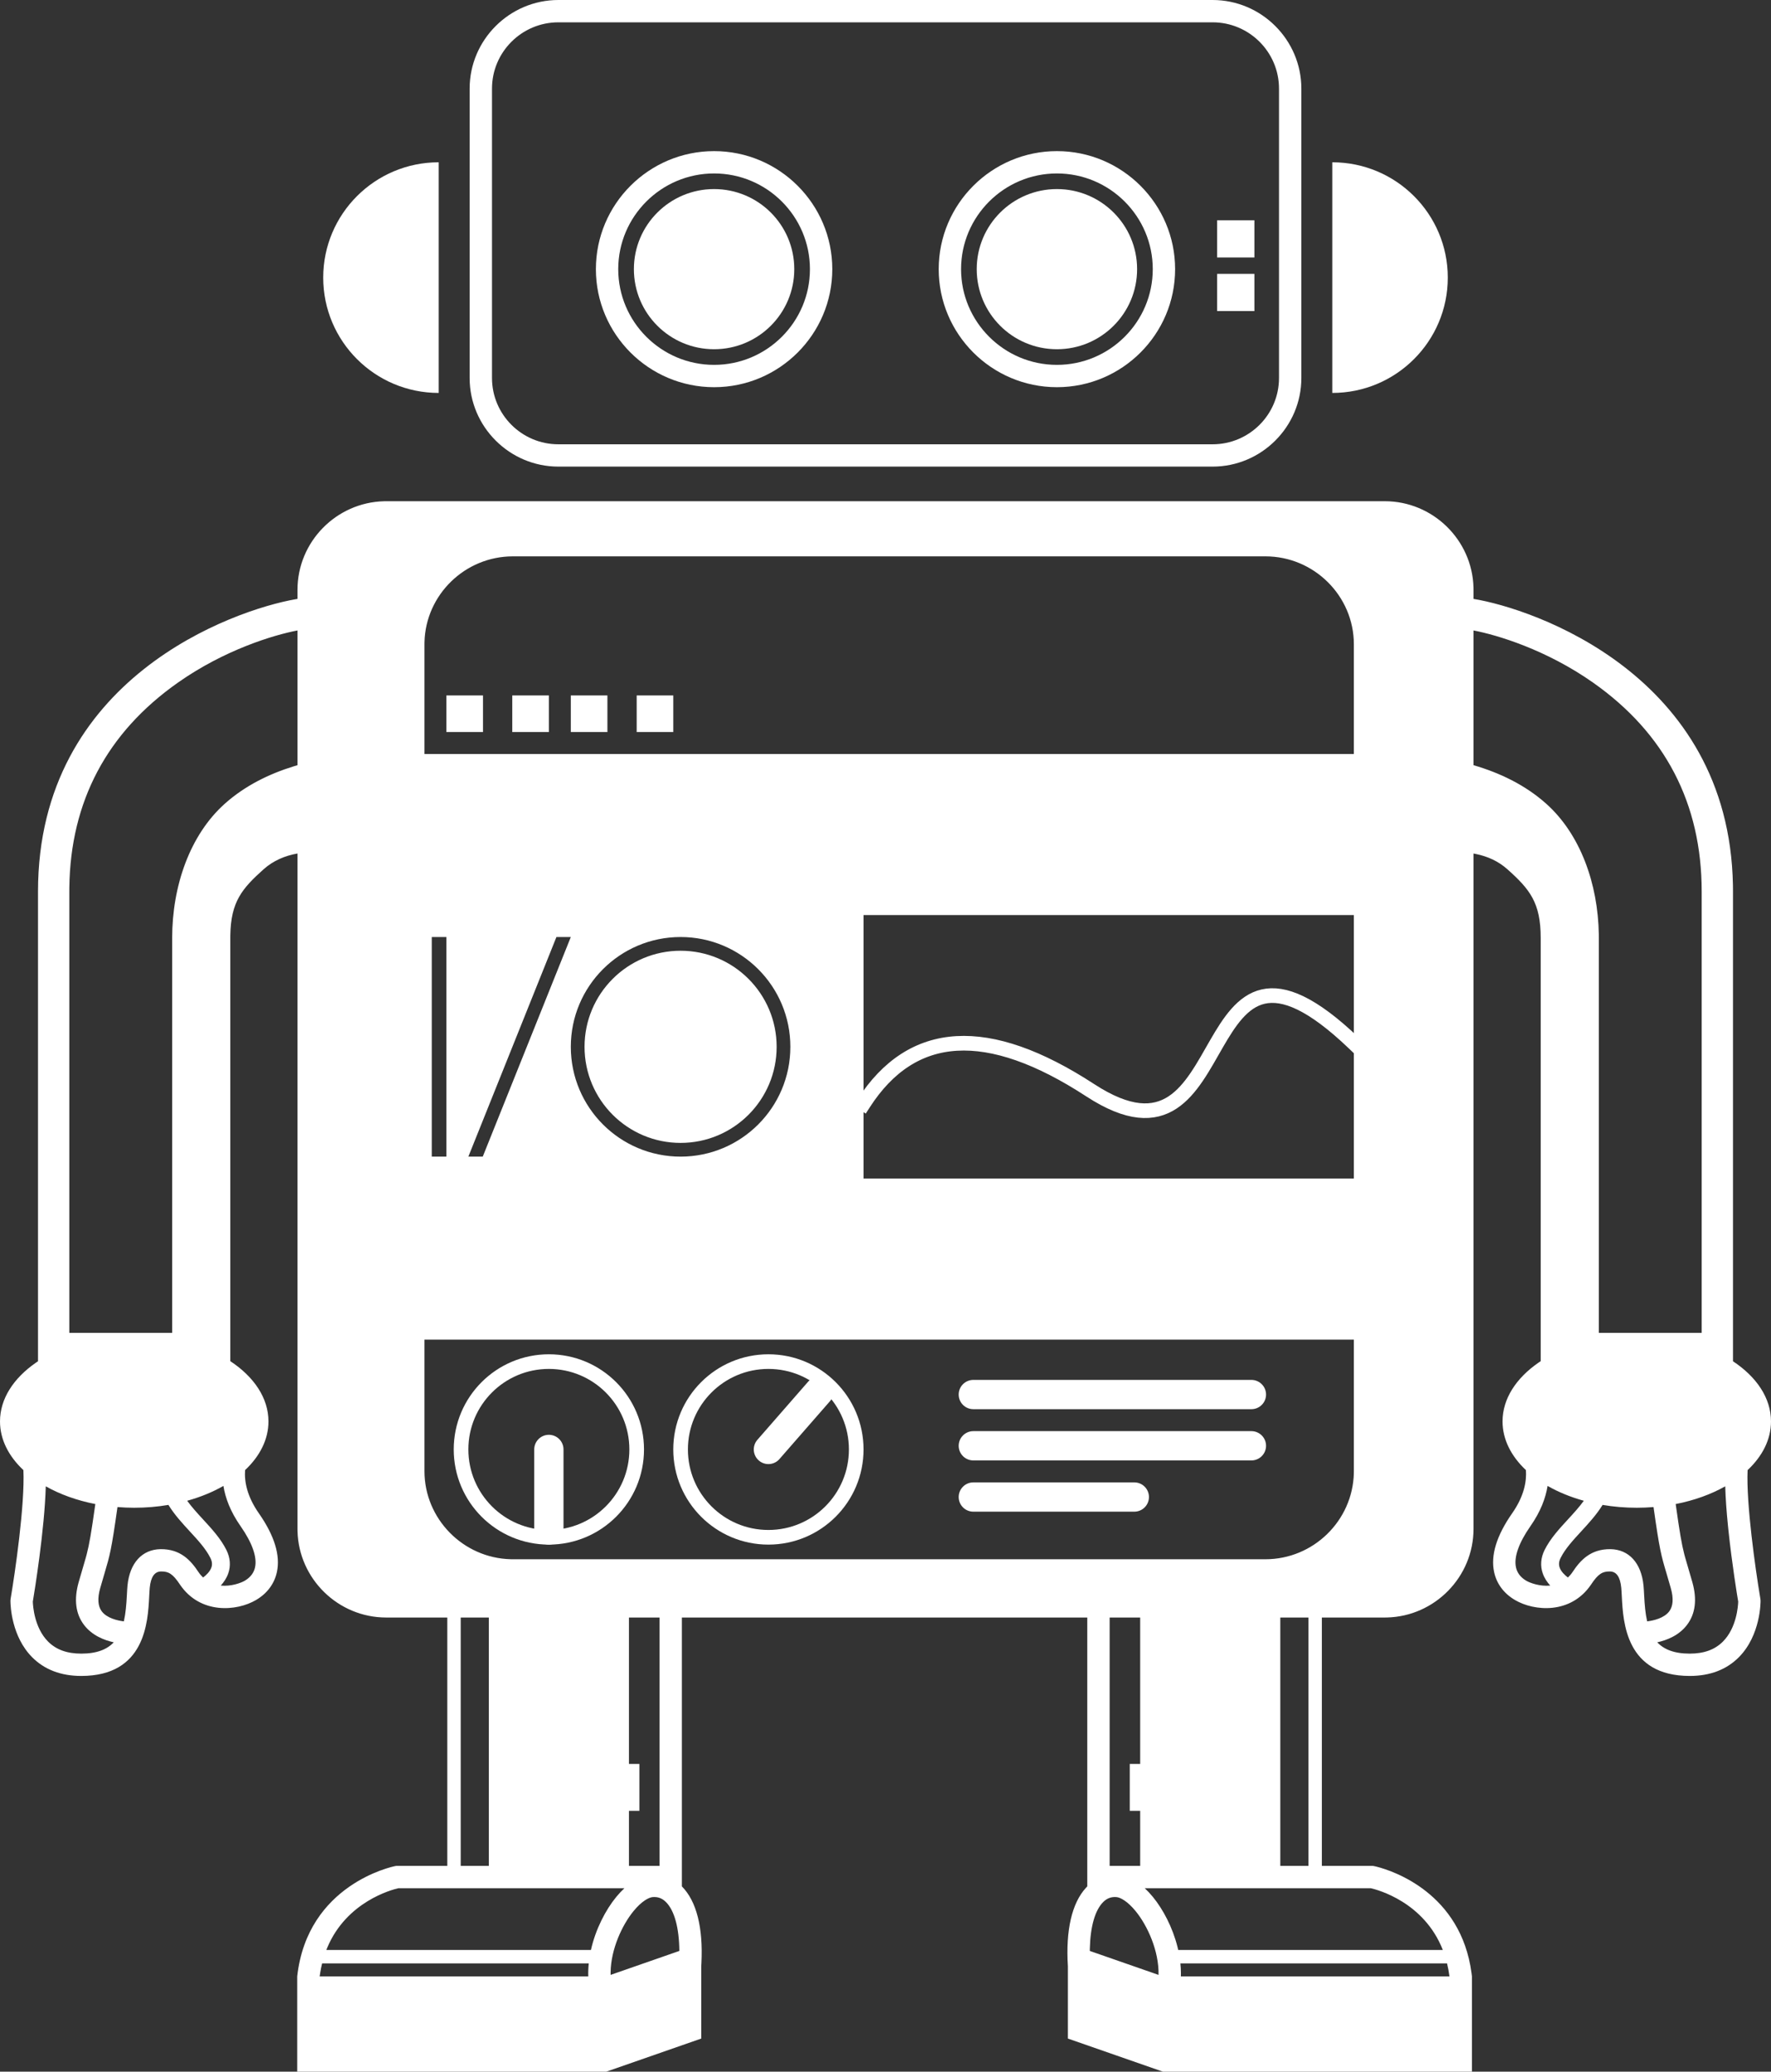
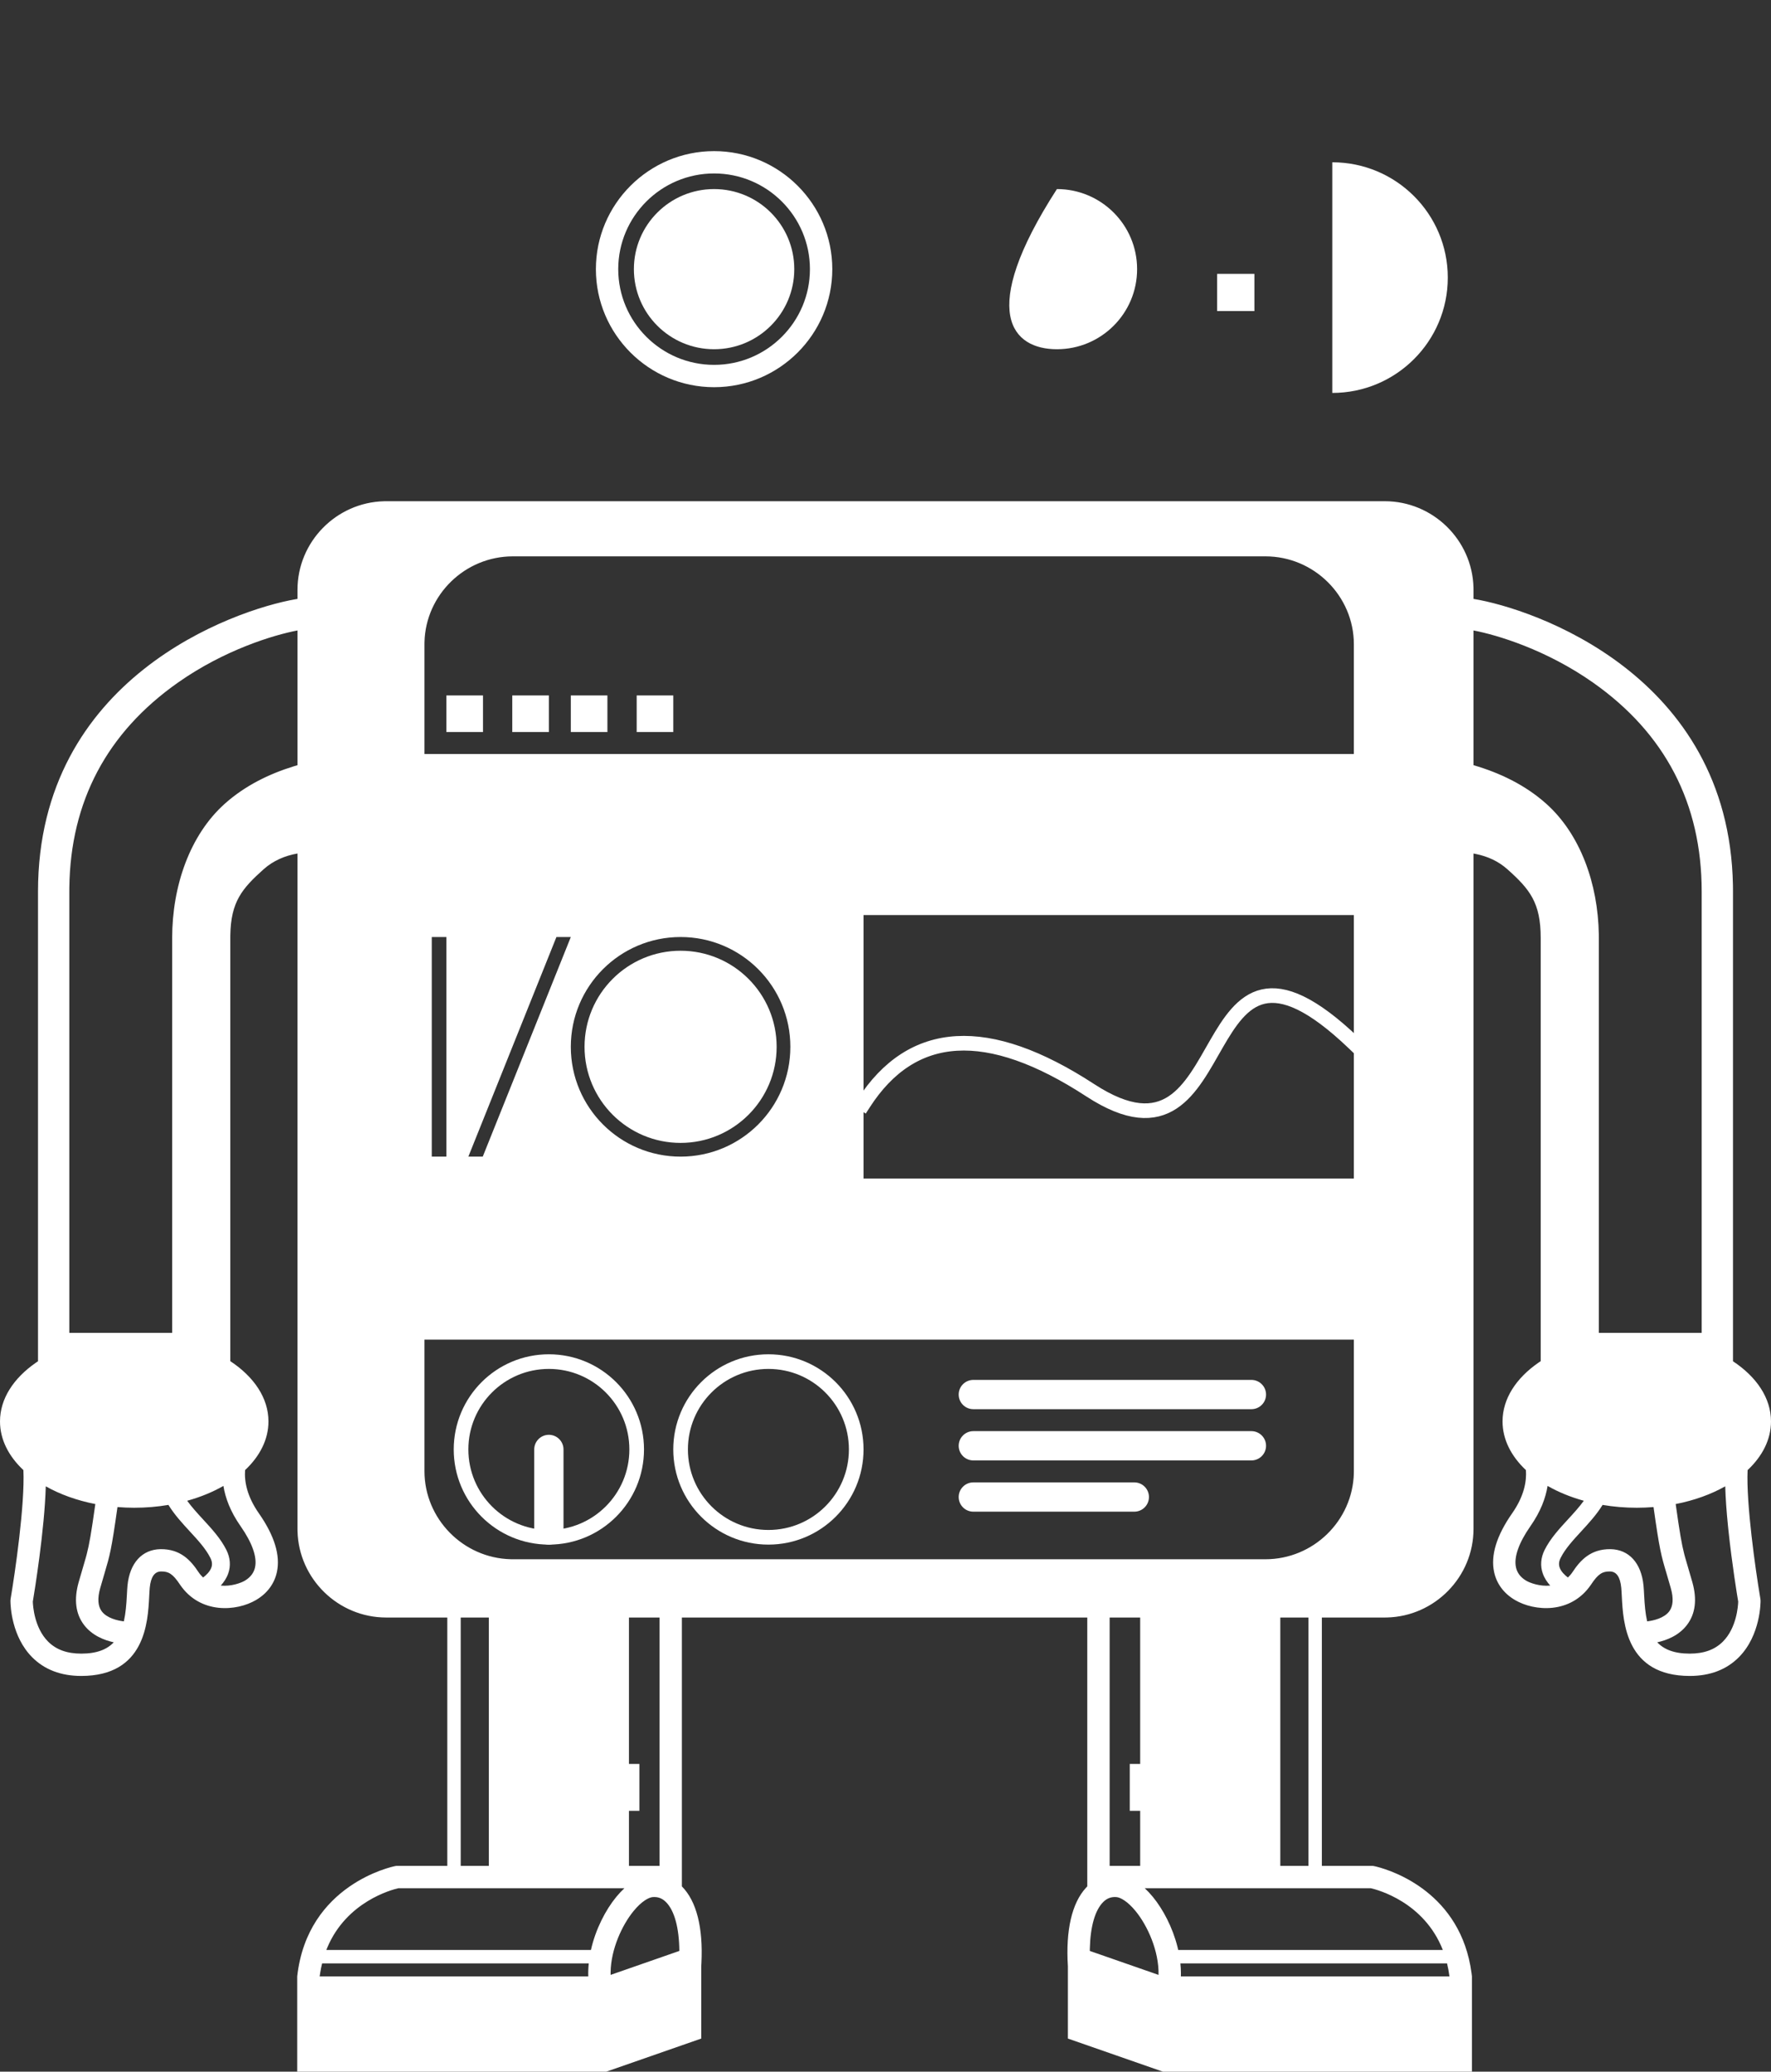
<svg xmlns="http://www.w3.org/2000/svg" width="242px" height="283px" viewBox="0 0 242 283" version="1.1">
  <rect x="0" y="0" width="242" height="283" fill="#333333" stroke="none" />
  <title>Robot-Edit</title>
  <g id="Robot-Edit" stroke="none" stroke-width="1" fill="none" fill-rule="evenodd">
    <g id="Group">
      <polygon id="Fill-1" fill="#ffffff" points="61 100 66 100 66 95 61 95" />
      <polygon id="Fill-2" fill="#ffffff" points="70 100 75 100 75 95 70 95" />
      <polygon id="Fill-3" fill="#ffffff" points="78 100 83 100 83 95 78 95" />
      <polygon id="Fill-4" fill="#ffffff" points="87 100 92 100 92 95 87 95" />
-       <path d="M59.947,53.677 L59.947,22.169 C51.232,22.169 44.166,29.222 44.166,37.923 C44.166,46.624 51.232,53.677 59.947,53.677" id="Fill-5" fill="#ffffff" />
      <path d="M197.834,37.923 C197.834,29.222 190.768,22.169 182.052,22.169 L182.052,53.677 C190.768,53.677 197.834,46.624 197.834,37.923" id="Fill-7" fill="#ffffff" />
      <path d="M97.579,23.694 C104.8,23.694 110.674,29.559 110.674,36.768 C110.674,43.977 104.8,49.842 97.579,49.842 C90.356,49.842 84.48,43.977 84.48,36.768 C84.48,29.559 90.356,23.694 97.579,23.694 M97.579,52.892 C106.484,52.892 113.729,45.659 113.729,36.768 C113.729,27.877 106.484,20.644 97.579,20.644 C88.671,20.644 81.425,27.877 81.425,36.768 C81.425,45.659 88.671,52.892 97.579,52.892" id="Fill-9" fill="#ffffff" />
      <path d="M97.577,47.707 C103.629,47.707 108.535,42.81 108.535,36.768 C108.535,30.726 103.629,25.828 97.577,25.828 C91.526,25.828 86.618,30.726 86.618,36.768 C86.618,42.81 91.526,47.707 97.577,47.707" id="Fill-11" fill="#ffffff" />
-       <path d="M144.424,23.694 C151.644,23.694 157.52,29.559 157.52,36.768 C157.52,43.977 151.644,49.842 144.424,49.842 C137.202,49.842 131.326,43.977 131.326,36.768 C131.326,29.559 137.202,23.694 144.424,23.694 M144.424,52.892 C153.329,52.892 160.575,45.659 160.575,36.768 C160.575,27.877 153.329,20.644 144.424,20.644 C135.517,20.644 128.271,27.877 128.271,36.768 C128.271,45.659 135.517,52.892 144.424,52.892" id="Fill-13" fill="#ffffff" />
-       <path d="M144.423,47.707 C150.475,47.707 155.381,42.81 155.381,36.768 C155.381,30.726 150.475,25.828 144.423,25.828 C138.371,25.828 133.464,30.726 133.464,36.768 C133.464,42.81 138.371,47.707 144.423,47.707" id="Fill-15" fill="#ffffff" />
-       <polygon id="Fill-17" fill="#ffffff" points="166.317 35.174 171.409 35.174 171.409 30.091 166.317 30.091" />
+       <path d="M144.423,47.707 C150.475,47.707 155.381,42.81 155.381,36.768 C155.381,30.726 150.475,25.828 144.423,25.828 C133.464,42.81 138.371,47.707 144.423,47.707" id="Fill-15" fill="#ffffff" />
      <polygon id="Fill-19" fill="#ffffff" points="166.317 42.494 171.409 42.494 171.409 37.412 166.317 37.412" />
-       <path d="M67.23,12.104 C67.23,7.111 71.299,3.05 76.299,3.05 L165.7,3.05 C170.702,3.05 174.77,7.111 174.77,12.104 L174.77,51.638 C174.77,56.63 170.702,60.692 165.7,60.692 L76.299,60.692 C71.299,60.692 67.23,56.63 67.23,51.638 L67.23,12.104 Z M76.299,63.741 L165.7,63.741 C172.369,63.741 177.825,58.295 177.825,51.638 L177.825,12.104 C177.825,5.446 172.369,0 165.7,0 L76.299,0 C69.631,0 64.175,5.446 64.175,12.104 L64.175,51.638 C64.175,58.295 69.631,63.741 76.299,63.741 L76.299,63.741 Z" id="Fill-20" fill="#ffffff" />
      <path d="M189.226,68.469 C195.792,68.469 201.184,73.752 201.346,80.27 L201.349,80.572 L201.349,81.812 C209.398,83.123 236.262,92.113 236.798,120.911 L236.806,121.79 L236.806,185.955 C240.019,188.078 242,190.976 242,194.173 C242,196.641 240.818,198.931 238.802,200.825 C238.595,205.399 239.88,214.399 240.505,218.133 L240.552,218.417 L240.574,218.655 C240.576,218.846 240.594,223.367 237.618,226.373 C235.931,228.077 233.671,228.941 230.9,228.941 C222.166,228.941 221.794,221.611 221.615,218.088 C221.592,217.643 221.572,217.238 221.538,216.888 C221.397,215.431 220.885,214.685 220.015,214.671 C219.988,214.67 219.961,214.67 219.933,214.67 C219.003,214.67 218.402,214.953 217.411,216.459 C214.657,220.524 209.671,220.135 207.006,218.562 C205.495,217.672 204.513,216.355 204.166,214.755 C203.669,212.472 204.499,209.769 206.632,206.719 C208.28,204.362 208.623,202.333 208.509,200.821 C206.497,198.927 205.316,196.639 205.316,194.173 C205.316,191.069 207.184,188.247 210.233,186.141 L210.531,185.94 L210.531,128.13 C210.531,123.317 209.044,121.481 205.987,118.751 C204.74,117.638 203.276,116.988 201.691,116.661 L201.349,116.595 L201.349,208.856 C201.349,215.413 196.057,220.795 189.528,220.956 L189.226,220.96 L180.626,220.96 L180.626,254.889 L187.614,254.889 L187.752,254.915 C187.762,254.917 187.861,254.936 188.035,254.978 L188.178,255.014 C190.296,255.56 199.627,258.576 201.081,269.548 L201.133,269.98 L201.133,283 L158.91,283 L145.924,278.475 L145.924,268.617 C145.612,263.684 146.461,259.986 148.389,257.882 L148.573,257.689 L148.573,220.96 L93.175,220.96 L93.175,257.689 C95.17,259.693 96.088,263.303 95.848,268.158 L95.822,268.617 L95.822,278.475 L82.838,283 L40.614,283 L40.614,269.98 C42.015,257.412 53.619,254.989 53.987,254.916 L53.995,254.915 L54.133,254.889 L61.122,254.889 L61.122,220.96 L52.776,220.96 C46.208,220.96 40.817,215.677 40.655,209.158 L40.651,208.856 L40.651,116.591 C38.935,116.892 37.35,117.559 36.015,118.751 C33.039,121.407 31.551,123.217 31.473,127.747 L31.47,128.13 L31.47,185.94 C34.695,188.065 36.684,190.969 36.684,194.173 C36.684,196.639 35.505,198.927 33.491,200.821 C33.377,202.333 33.721,204.362 35.369,206.719 C37.501,209.769 38.331,212.472 37.836,214.755 C37.487,216.355 36.505,217.672 34.994,218.562 C32.33,220.135 27.343,220.524 24.591,216.459 C23.6,214.953 22.997,214.67 22.068,214.67 C22.041,214.67 22.014,214.67 21.985,214.671 C21.116,214.685 20.603,215.431 20.462,216.888 C20.429,217.238 20.409,217.643 20.386,218.088 C20.207,221.611 19.834,228.941 11.101,228.941 C8.33,228.941 6.07,228.077 4.382,226.373 C1.596,223.559 1.434,219.417 1.426,218.743 L1.426,218.655 L1.448,218.417 C2.052,214.875 3.412,205.52 3.199,200.825 C1.182,198.931 0,196.641 0,194.173 C0,191.076 1.86,188.26 4.896,186.156 L5.194,185.955 L5.194,121.79 C5.194,92.592 31.975,83.322 40.401,81.854 L40.651,81.812 L40.651,80.572 C40.651,74.016 45.943,68.635 52.474,68.473 L52.776,68.469 L189.226,68.469 Z M197.732,268.207 L161.296,268.207 C161.341,268.651 161.366,269.097 161.367,269.542 L161.361,269.987 L198.064,269.987 C197.983,269.363 197.87,268.77 197.732,268.207 Z M80.451,268.207 L44.015,268.207 C43.911,268.629 43.822,269.068 43.75,269.525 L43.682,269.987 L80.386,269.987 C80.367,269.394 80.391,268.799 80.451,268.207 Z M150.756,259.818 C149.632,260.931 148.995,263.176 148.923,266.145 L148.917,266.505 L158.31,269.778 C158.38,266.514 156.802,263.046 155.171,261.058 C154.071,259.716 153.094,259.192 152.548,259.149 C151.847,259.095 151.267,259.313 150.756,259.818 Z M89.387,259.141 L89.199,259.149 C88.652,259.192 87.676,259.716 86.575,261.058 C85.003,262.975 83.479,266.269 83.435,269.428 L83.437,269.778 L92.829,266.505 C92.802,263.358 92.16,260.975 90.99,259.818 C90.572,259.405 90.108,259.184 89.569,259.147 L89.387,259.141 Z M187.315,257.939 L156.425,257.939 C156.801,258.288 157.172,258.683 157.535,259.125 C158.925,260.82 160.228,263.28 160.898,265.953 L160.998,266.377 L197.157,266.377 C194.6,259.834 188.263,258.156 187.315,257.939 Z M85.322,257.939 L54.432,257.939 C53.5,258.152 47.368,259.776 44.728,266.037 L44.59,266.377 L80.748,266.377 C81.383,263.541 82.749,260.909 84.211,259.125 C84.575,258.683 84.946,258.288 85.322,257.939 Z M66.799,220.96 L62.955,220.96 L62.955,254.889 L66.799,254.889 L66.799,220.96 Z M90.12,220.96 L85.944,220.96 L85.944,240.962 L87.37,240.962 L87.37,247.368 L85.944,247.368 L85.944,254.889 L90.12,254.889 L90.12,220.96 Z M178.793,220.96 L174.948,220.96 L174.948,254.889 L178.793,254.889 L178.793,220.96 Z M155.802,220.96 L151.628,220.96 L151.628,254.889 L155.802,254.889 L155.802,247.368 L154.377,247.368 L154.377,240.962 L155.802,240.962 L155.802,220.96 Z M6.255,203.037 C6.088,209.028 4.696,217.524 4.484,218.788 C4.503,219.378 4.691,222.36 6.568,224.243 C7.674,225.352 9.157,225.891 11.101,225.891 C13.251,225.891 14.634,225.311 15.543,224.346 C14.25,224.063 12.58,223.422 11.473,221.961 C10.326,220.446 10.083,218.483 10.752,216.123 C10.988,215.288 11.182,214.633 11.35,214.07 C11.492,213.592 11.613,213.184 11.722,212.79 L11.793,212.529 L11.861,212.268 C12.209,210.915 12.468,209.425 13.026,205.459 C10.494,204.967 8.194,204.132 6.255,203.037 Z M235.746,203.037 C233.806,204.132 231.508,204.967 228.975,205.459 C229.533,209.425 229.792,210.915 230.139,212.268 L230.208,212.529 L230.279,212.79 C230.389,213.184 230.51,213.592 230.652,214.07 C230.819,214.633 231.014,215.288 231.25,216.123 C231.918,218.483 231.675,220.446 230.528,221.961 C229.42,223.422 227.752,224.063 226.457,224.346 C227.368,225.311 228.749,225.891 230.9,225.891 C232.844,225.891 234.326,225.352 235.433,224.243 C237.309,222.36 237.499,219.378 237.518,218.788 C237.371,217.915 236.661,213.589 236.181,209.023 L236.107,208.3 C235.928,206.491 235.791,204.671 235.746,203.037 Z M218.988,205.577 C218.157,206.918 217.097,208.074 216.06,209.198 C214.94,210.414 213.881,211.563 213.255,212.814 C213.015,213.293 212.972,213.711 213.12,214.131 C213.31,214.674 213.79,215.147 214.247,215.495 C214.466,215.285 214.676,215.052 214.869,214.768 C215.955,213.116 217.367,211.591 220.066,211.621 C222.594,211.663 224.282,213.523 224.579,216.595 C224.617,216.985 224.641,217.437 224.666,217.933 C224.73,219.206 224.833,220.41 225.075,221.483 C225.957,221.384 227.399,221.043 228.097,220.114 C228.63,219.403 228.702,218.339 228.309,216.952 C228.078,216.133 227.887,215.489 227.724,214.937 C226.993,212.481 226.775,211.744 225.948,205.87 C225.197,205.93 224.433,205.964 223.658,205.964 C222.044,205.964 220.478,205.83 218.988,205.577 Z M23.014,205.577 C21.522,205.83 19.958,205.964 18.343,205.964 C17.567,205.964 16.804,205.93 16.053,205.87 C15.225,211.744 15.007,212.481 14.278,214.937 C14.115,215.489 13.923,216.133 13.691,216.952 C13.298,218.339 13.37,219.403 13.904,220.114 C14.603,221.043 16.044,221.384 16.925,221.483 C17.167,220.41 17.27,219.206 17.336,217.933 C17.361,217.437 17.385,216.985 17.421,216.595 C17.719,213.523 19.406,211.663 21.935,211.621 C24.633,211.591 26.045,213.116 27.132,214.768 C27.324,215.052 27.536,215.285 27.753,215.495 C28.21,215.147 28.691,214.674 28.882,214.131 C29.03,213.711 28.986,213.293 28.745,212.814 C28.119,211.563 27.061,210.414 25.94,209.198 C24.903,208.074 23.843,206.918 23.014,205.577 Z M211.469,202.981 C211.213,204.613 210.535,206.466 209.138,208.465 C207.534,210.758 206.847,212.709 207.152,214.108 C207.316,214.868 207.79,215.483 208.56,215.937 C209.037,216.218 210.393,216.741 211.833,216.596 C211.415,216.137 211.04,215.586 210.813,214.939 C210.448,213.898 210.536,212.786 211.068,211.723 C211.849,210.164 213.076,208.833 214.262,207.547 C215.015,206.73 215.779,205.896 216.423,205.01 C214.599,204.507 212.93,203.817 211.469,202.981 Z M30.532,202.981 C29.071,203.817 27.401,204.507 25.577,205.01 C26.222,205.896 26.986,206.73 27.738,207.547 C28.924,208.833 30.151,210.164 30.932,211.723 C31.466,212.786 31.554,213.898 31.188,214.939 C30.96,215.586 30.585,216.137 30.167,216.596 C31.607,216.741 32.965,216.218 33.441,215.937 C34.21,215.483 34.684,214.868 34.85,214.108 C35.154,212.709 34.467,210.758 32.864,208.465 C31.466,206.466 30.787,204.613 30.532,202.981 Z M185,183 L58,183 L58,200.954 C58,207.479 63.276,212.836 69.786,212.996 L70.088,213 L172.914,213 C179.461,213 184.835,207.742 184.997,201.254 L185,200.954 L185,183 Z M201.349,86.123 L201.349,104.527 C204.909,105.563 208.39,107.209 211.282,109.79 C215.951,113.958 218.368,120.729 218.471,127.668 L218.475,128.13 L218.475,182.075 L232.529,182.075 L232.529,121.79 C232.529,109.772 227.532,100.167 217.677,93.24 C211.295,88.754 204.601,86.741 201.349,86.123 Z M40.651,86.123 C37.398,86.741 30.704,88.755 24.323,93.24 C14.619,100.06 9.626,109.477 9.474,121.237 L9.471,121.79 L9.471,182.075 L23.527,182.075 L23.527,128.13 C23.527,121.031 25.946,114.051 30.72,109.79 C33.477,107.327 36.776,105.715 40.166,104.672 L40.651,104.527 L40.651,86.123 Z M185,125 L118,125 L118,161 L185,161 L185,125 Z M61,128 L59,128 L59,158 L61,158 L61,128 Z M93,128 C84.716,128 78,134.716 78,143 C78,151.284 84.716,158 93,158 C101.285,158 108,151.284 108,143 C108,134.716 101.285,128 93,128 Z M78,128 L76.034,128 L64,158 L65.966,158 L78,128 Z M93,129.875 C100.249,129.875 106.125,135.751 106.125,143 C106.125,150.249 100.249,156.125 93,156.125 C85.752,156.125 79.875,150.249 79.875,143 C79.875,135.751 85.752,129.875 93,129.875 Z M172.914,76 L70.088,76 C63.54,76 58.165,81.245 58.004,87.717 L58,88.017 L58,103 L185,103 L185,88.017 C185,81.407 179.562,76 172.914,76 Z" id="Combined-Shape" fill="#ffffff" />
      <path d="M118,150.74 C124.647,140.407 134.971,139.803 148.971,148.929 C169.971,162.617 161.972,120.485 185,142.492" id="Path-2" stroke="#ffffff" stroke-width="2" stroke-linecap="square" />
      <circle id="Oval" stroke="#ffffff" stroke-width="2" cx="75" cy="198" r="12" />
      <circle id="Oval-Copy-2" stroke="#ffffff" stroke-width="2" cx="105" cy="198" r="12" />
      <line x1="75" y1="209" x2="75" y2="198" id="Path-5" stroke="#ffffff" stroke-width="4" stroke-linecap="round" />
-       <line x1="105" y1="198" x2="111.923" y2="190.072" id="Path-6" stroke="#ffffff" stroke-width="4" stroke-linecap="round" />
      <line x1="133" y1="190.5" x2="171" y2="190.5" id="Path-7" stroke="#ffffff" stroke-width="4" stroke-linecap="round" />
      <line x1="133" y1="197.5" x2="171" y2="197.5" id="Path-7" stroke="#ffffff" stroke-width="4" stroke-linecap="round" />
      <line x1="133" y1="204.5" x2="155" y2="204.5" id="Path-7" stroke="#ffffff" stroke-width="4" stroke-linecap="round" />
    </g>
  </g>
</svg>